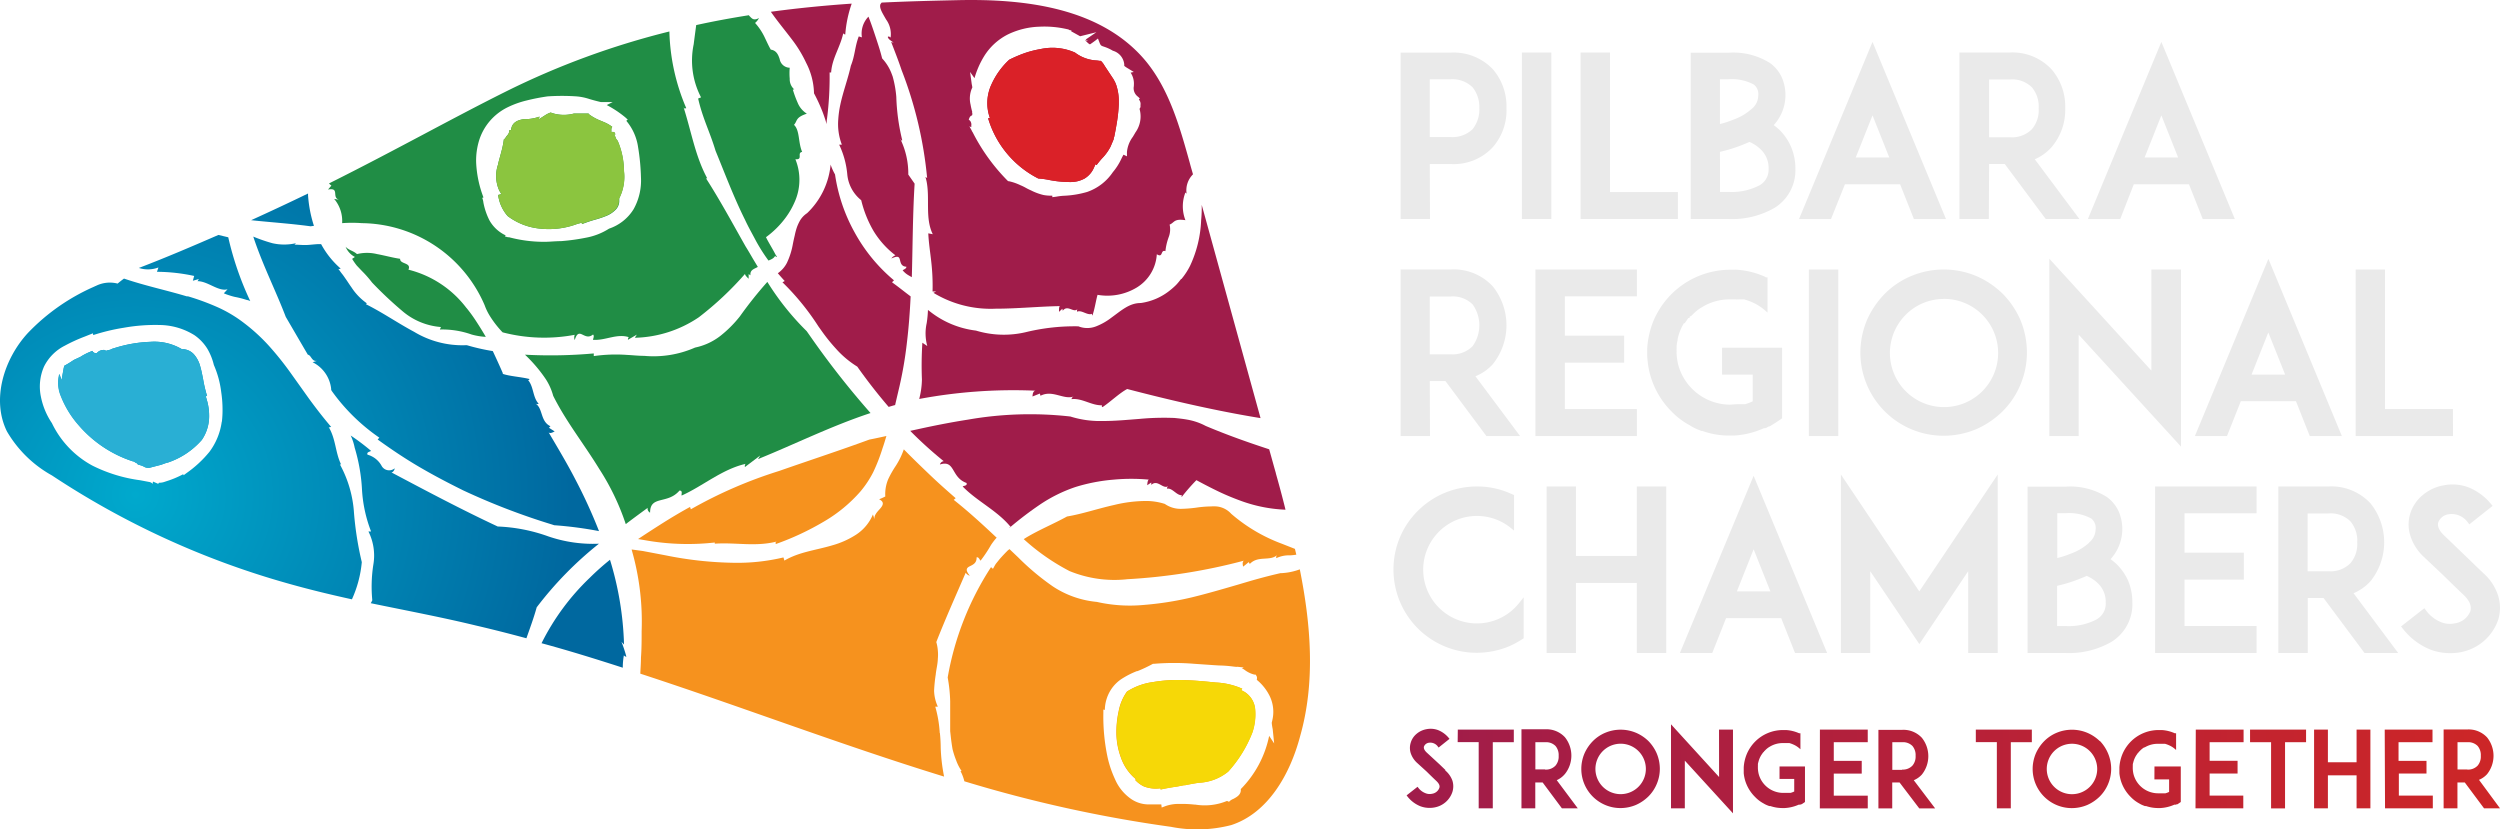
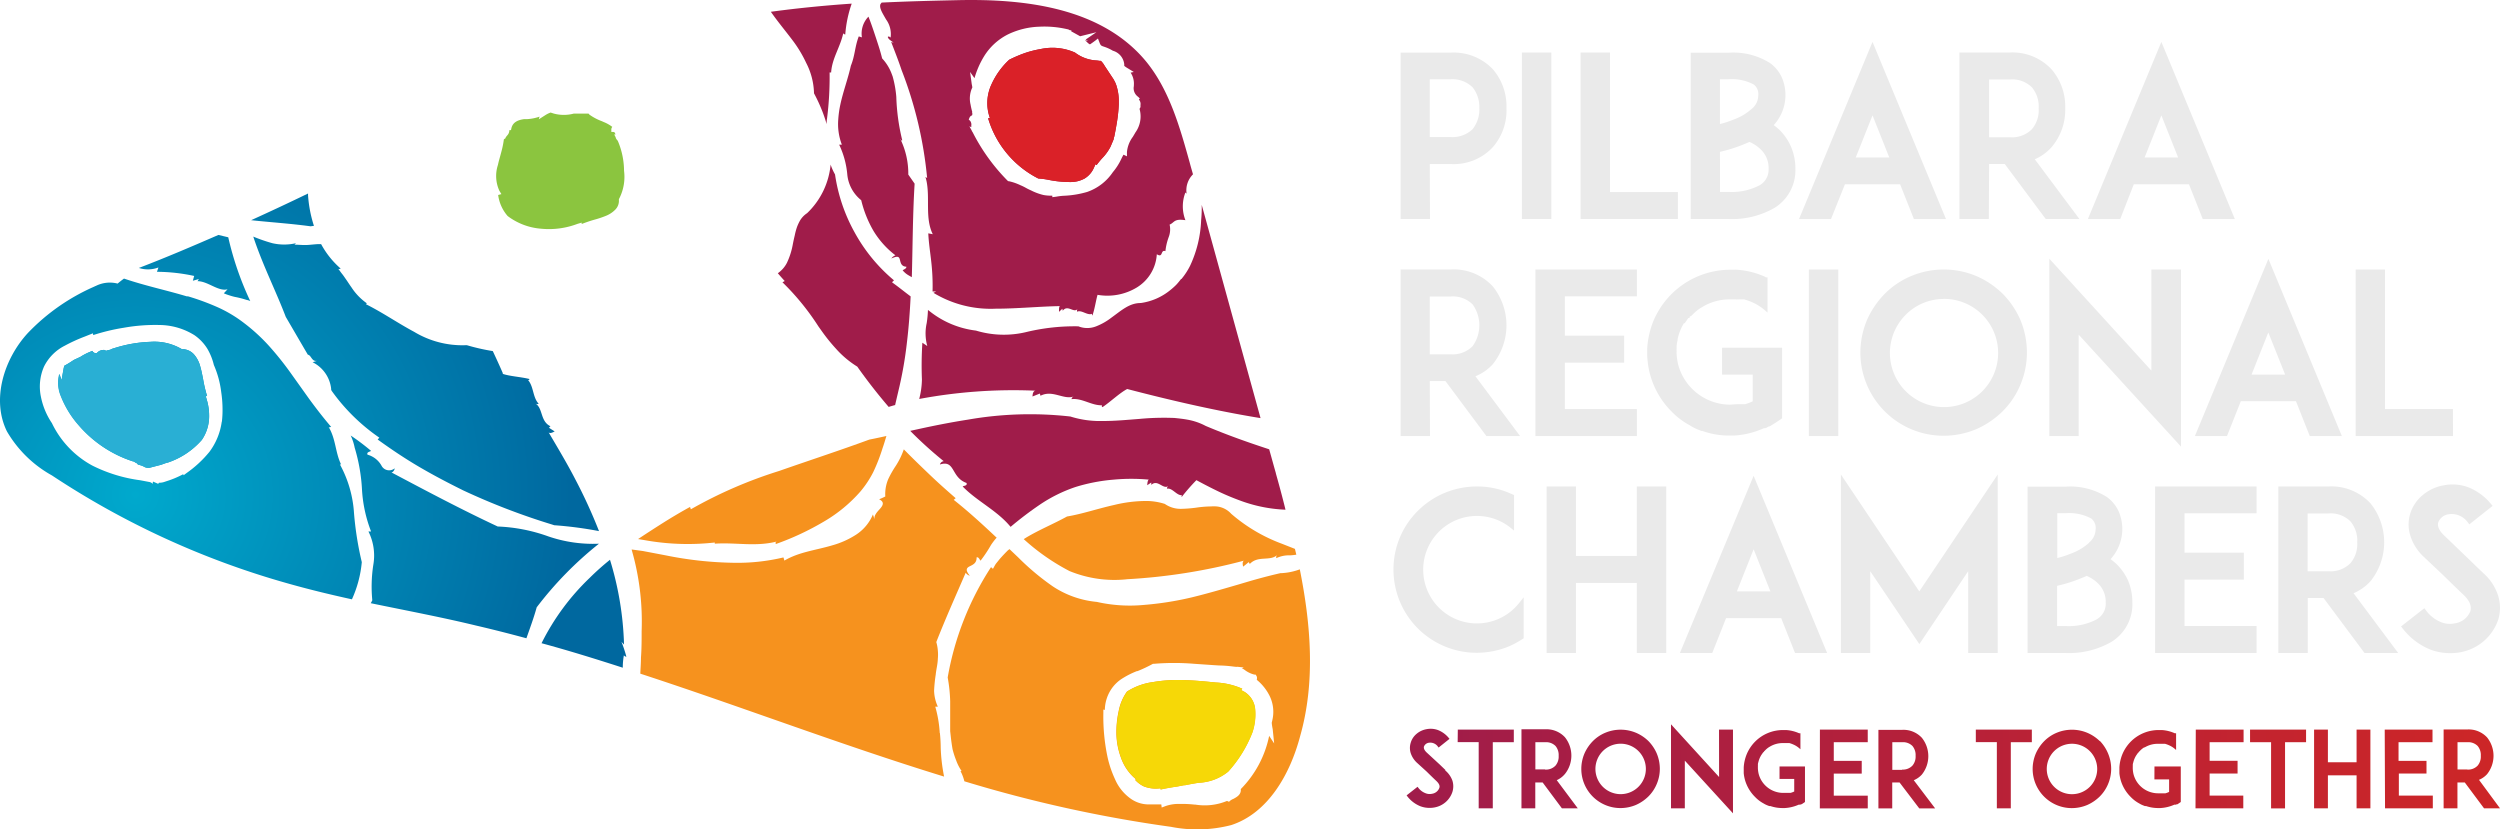
<svg xmlns="http://www.w3.org/2000/svg" width="241.504" height="80.112" viewBox="0 0 241.504 80.112">
  <defs>
    <radialGradient id="a" cx="0.815" cy="0.746" r="1.046" gradientTransform="matrix(0.58, 0, 0, -1, 0.342, -1.593)" gradientUnits="objectBoundingBox">
      <stop offset="0" stop-color="#f8dd00" />
      <stop offset="1" stop-color="#f6921e" />
    </radialGradient>
    <radialGradient id="b" cx="0.547" cy="0.215" r="0.718" gradientTransform="matrix(1.024, 0, 0, -1, -0.013, 2.804)" gradientUnits="objectBoundingBox">
      <stop offset="0" stop-color="#cd2627" />
      <stop offset="1" stop-color="#a01c4a" />
    </radialGradient>
    <radialGradient id="c" cx="0.426" cy="0.306" r="0.658" gradientTransform="matrix(0.938, 0, 0, -1, 0.026, 2.617)" gradientUnits="objectBoundingBox">
      <stop offset="0" stop-color="#8dbd3f" />
      <stop offset="1" stop-color="#208d45" />
    </radialGradient>
    <radialGradient id="d" cx="0.228" cy="0.442" r="0.904" gradientTransform="matrix(0.757, 0, 0, -1, 0.055, 1.077)" gradientUnits="objectBoundingBox">
      <stop offset="0" stop-color="#00a9cd" />
      <stop offset="1" stop-color="#00689f" />
    </radialGradient>
    <linearGradient id="e" y1="-7.2" x2="1" y2="-7.2" gradientUnits="objectBoundingBox">
      <stop offset="0" stop-color="#a01c4a" />
      <stop offset="1" stop-color="#cd2627" />
    </linearGradient>
  </defs>
  <g transform="translate(0.05 -0.049)">
-     <path d="M137.355,71.77l-.085.064v-.05Z" transform="translate(-39.795 -20.785)" fill="#be1e2d" />
+     <path d="M137.355,71.77l-.085.064Z" transform="translate(-39.795 -20.785)" fill="#be1e2d" />
    <path d="M150.416,72.233a5.887,5.887,0,0,1-1.8.369h-.071c-1.065.241-2.131.526-3.168.831l-1.08.32c-1.42.412-2.9.845-4.4,1.207a30.538,30.538,0,0,1-4.531.71,14.481,14.481,0,0,1-4.56-.291,9.233,9.233,0,0,1-4.261-1.506,24.1,24.1,0,0,1-3.31-2.77l-.866-.824-.163.128c-.27.27-.533.547-.781.831l-.362.447c-.107.156-.192.334-.291.5l-.185-.163A28.465,28.465,0,0,0,116.4,82.68a14.708,14.708,0,0,1,.241,2.294v2.891l.064.582q.064.575.163,1.151a8.454,8.454,0,0,0,.355,1.1,4.461,4.461,0,0,0,.526,1.023h-.114a4.084,4.084,0,0,1,.376.987,129.481,129.481,0,0,0,19.964,4.4,13.063,13.063,0,0,0,5.817-.17c3.551-1.158,5.682-4.9,6.655-8.586C151.922,83.149,151.5,77.659,150.416,72.233Zm-2.962,16.086a10.191,10.191,0,0,1-2.741,5.142c.064.547-.426.788-.71.945a1.094,1.094,0,0,0-.426.284l-.192-.085a5.618,5.618,0,0,1-3.061.355h-.078a10.707,10.707,0,0,0-1.42-.064,3.827,3.827,0,0,0-1.42.22l-.334.128-.036-.305h-1.356a2.99,2.99,0,0,1-1.7-.625,4.439,4.439,0,0,1-1.42-1.818,10.27,10.27,0,0,1-.71-2.088,18.862,18.862,0,0,1-.412-4.261v-.369l.142.036a3.771,3.771,0,0,1,.305-1.42,3.608,3.608,0,0,1,1.243-1.527,8.194,8.194,0,0,1,1.548-.8h.057a13.857,13.857,0,0,0,1.5-.71h.114a23.527,23.527,0,0,1,3.856,0l1.854.128.575.036a11.278,11.278,0,0,1,1.335.1l.32.036a.6.6,0,0,1,.206,0l.511.057-.192.078.107.043.178.121a2.549,2.549,0,0,0,.937.447h.114l.064.1a.384.384,0,0,1,.05.348.17.17,0,0,1,0,.057,4.73,4.73,0,0,1,1.25,1.577,3.5,3.5,0,0,1,.249,2.322l-.057.249a5.105,5.105,0,0,0,.092.611l.142,1.385ZM133.669,73.192a55.836,55.836,0,0,0,11.363-1.8c-.192.092-.135.383-.092.582.178-.142.362-.284.533-.44l.114.178c.781-.831,1.925-.241,2.621-.845-.092.163-.092.163-.057.284a2.841,2.841,0,0,1,1.328-.27,5.5,5.5,0,0,0,.6-.064l-.135-.561-1.271-.5a15.916,15.916,0,0,1-4.886-2.891,2.187,2.187,0,0,0-1.42-.71,3.992,3.992,0,0,0-.526,0,11.5,11.5,0,0,0-1.2.085,12.868,12.868,0,0,1-1.683.149,2.67,2.67,0,0,1-1.584-.476,5.994,5.994,0,0,0-1.768-.284,13.2,13.2,0,0,0-3.118.384c-1.648.369-3.1.874-4.559,1.115-1.285.71-2.606,1.243-3.913,2.017l-.27.17a20.908,20.908,0,0,0,4.417,3.082,11.42,11.42,0,0,0,5.511.8Zm11.363,10.866-.291-.163.107-.128a7.052,7.052,0,0,0-2.543-.6c-1.051-.107-2.081-.206-3.1-.234a14.332,14.332,0,0,0-2.983.192,6.179,6.179,0,0,0-2.507.916,4.8,4.8,0,0,0-.8,1.882,9.475,9.475,0,0,0-.22,2.266,7.059,7.059,0,0,0,.447,2.258,4.708,4.708,0,0,0,1.172,1.825l.27.241-.085.057a2.77,2.77,0,0,0,.831.625,3.153,3.153,0,0,0,1.626.185V93.5c.511-.114,1.037-.206,1.619-.291l.625-.121h.107c.526-.107.959-.185,1.342-.241a4.829,4.829,0,0,0,2.841-1.08,12.2,12.2,0,0,0,2.337-3.785,5.462,5.462,0,0,0,.27-2.2,2.194,2.194,0,0,0-1.044-1.726Zm-29.4,3.977A11.484,11.484,0,0,0,115.2,85.5h.249a3.942,3.942,0,0,1-.362-1.541,14.646,14.646,0,0,1,.156-1.548c.05-.518.192-1.016.206-1.541a4.212,4.212,0,0,0,0-.788,4.02,4.02,0,0,0-.149-.824c.881-2.251,1.861-4.432,2.841-6.7a.668.668,0,0,0,.4.291c-.476-.568-.312-.76,0-.916s.668-.305.653-.859c.213-.05.291.241.383.32a12.875,12.875,0,0,0,.994-1.491,6.058,6.058,0,0,1,.54-.71h.036c-1.342-1.264-2.7-2.514-4.162-3.672l.185-.163c-.81-.71-1.619-1.42-2.408-2.173s-1.747-1.676-2.6-2.543a7.251,7.251,0,0,1-.788,1.612,9.788,9.788,0,0,0-.71,1.25,3.715,3.715,0,0,0-.291,1.69,5.148,5.148,0,0,1-.6.27c.518.249.4.554.128.874s-.632.639-.575,1.065q-.064-.234-.149-.469a4.3,4.3,0,0,1-1.619,1.946,8.381,8.381,0,0,1-2.315,1.037c-1.626.483-3.189.632-4.616,1.47l-.092-.305A19.175,19.175,0,0,1,95.7,71.6a35.4,35.4,0,0,1-6.5-.71l-2.237-.426-1.087-.149v.036a25.013,25.013,0,0,1,.959,7.855c0,.852,0,1.7-.064,2.543,0,.526-.043,1.037-.064,1.562,9.822,3.21,19.5,6.917,29.346,9.943a16.918,16.918,0,0,1-.327-2.784,14.143,14.143,0,0,0-.078-1.42ZM93.9,69.641v.114c2.01-.142,3.956.32,6-.213-.178.071-.114.135-.107.249a26.342,26.342,0,0,0,4.638-2.166,14.1,14.1,0,0,0,3.551-2.926,9.822,9.822,0,0,0,1.229-1.861,17.335,17.335,0,0,0,.9-2.315c.135-.376.249-.774.369-1.172-.547.121-1.094.241-1.648.348-2.9,1.065-5.8,2.01-8.721,3.033a43.393,43.393,0,0,0-8.522,3.7l-.078-.227-.142.078q-1.207.668-2.4,1.42t-2.479,1.605l.646.107A23.436,23.436,0,0,0,93.9,69.641Z" transform="translate(-24.902 -17.185)" fill="url(#a)" />
    <path d="M125.964,11.47h-.178a9.566,9.566,0,0,0,4.851,5.824,7.258,7.258,0,0,1,1.087.149,10.518,10.518,0,0,0,2.06.192,2.791,2.791,0,0,0,1.335-.348A2.265,2.265,0,0,0,136,16.271l.163-.362.1.092c.149-.213.32-.412.49-.611a4.78,4.78,0,0,0,.859-1.172l.3-.71a.881.881,0,0,1,.064-.27c.071-.362.142-.71.2-1.072a15.073,15.073,0,0,0,.234-2.031V9.893a4.886,4.886,0,0,0-.227-1.57,2.608,2.608,0,0,0-.142-.355l-.135-.256-.866-1.307a1.989,1.989,0,0,0-.362-.476h-.114l-.256-.036a3.764,3.764,0,0,1-2.131-.767,5.39,5.39,0,0,0-3.338-.334,9.538,9.538,0,0,0-1.626.426,13.444,13.444,0,0,0-1.385.6A7.358,7.358,0,0,0,126.113,8.2a4.261,4.261,0,0,0-.227,3.033ZM144.429,27c-.156.2-.312.4-.483.575a6.7,6.7,0,0,1-.575.511,5.738,5.738,0,0,1-2.841,1.236c-1.1,0-1.854.71-2.841,1.42a5.987,5.987,0,0,1-1.463.831,2.322,2.322,0,0,1-1.719,0,19.928,19.928,0,0,0-4.922.526,9.284,9.284,0,0,1-4.971-.114,8.906,8.906,0,0,1-4.417-1.825l-.22-.17a10.7,10.7,0,0,1-.121,1.271,4.581,4.581,0,0,0,.057,2.216l-.476-.32a34.379,34.379,0,0,0-.043,3.551,7.812,7.812,0,0,1-.263,1.882,49.373,49.373,0,0,1,11.228-.8c-.241.043-.27.348-.284.561l.71-.284.064.213c1.165-.6,2.2.4,3.189.078-.17.114-.17.114-.185.249,1.03-.121,1.96.653,2.983.589-.092,0-.092.121,0,.185.753-.5,1.626-1.349,2.386-1.754,1.96.511,4,1.016,6.058,1.477.973.22,1.953.426,2.933.625,1.307.263,2.6.5,3.892.71l-5.682-20.6v.071a11.761,11.761,0,0,1-.057,1.42A11.363,11.363,0,0,1,145.31,25.7a6.491,6.491,0,0,1-.845,1.3Zm-31.9-20.6c-.277,1.264-.753,2.5-1.023,3.785a9.693,9.693,0,0,0-.192,1.378,5.568,5.568,0,0,0,.348,2.464H111.4a8.352,8.352,0,0,1,.781,2.841,3.615,3.615,0,0,0,1.349,2.521,11.008,11.008,0,0,0,1.179,2.954,8.48,8.48,0,0,0,2.131,2.372.788.788,0,0,0-.4.305c.668-.305.76-.142.831.135s.128.639.625.66c0,.2-.27.263-.362.348a2.081,2.081,0,0,0,.6.5l.284.163c.085-3.011.085-6.008.27-9.034l-.611-.881a7.592,7.592,0,0,0-.71-3.31.107.107,0,0,1-.05-.114.313.313,0,0,1,.05.114.17.17,0,0,0,.128,0,20.014,20.014,0,0,1-.575-4.19,10.34,10.34,0,0,0-.355-1.981l-.085-.227a4.453,4.453,0,0,0-.93-1.513c-.149-.618-.348-1.229-.547-1.832s-.4-1.214-.618-1.8l-.156-.4a2.344,2.344,0,0,0-.632,2l-.305-.092C112.9,4.609,112.939,5.39,112.527,6.406Zm41.057,39.359c-.22-.767-.426-1.534-.646-2.308-2.017-.66-4.055-1.378-6.136-2.258a5.98,5.98,0,0,0-1.8-.611c-.391-.071-.8-.114-1.2-.156a25.282,25.282,0,0,0-3.416.092c-1.193.092-2.386.206-3.551.2a9.467,9.467,0,0,1-3.1-.433,34.757,34.757,0,0,0-9.886.3c-1.641.256-3.26.575-4.836.923l-.753.163A39.14,39.14,0,0,0,121.5,44.6a.447.447,0,0,0-.369.32c1.5-.476,1.051,1.243,2.571,1.783.107.291-.277.256-.369.341,1.321,1.371,3.2,2.258,4.488,3.736h0l.142.163a34.092,34.092,0,0,1,2.805-2.131,14.29,14.29,0,0,1,3.466-1.719,17.166,17.166,0,0,1,3.679-.71,18.38,18.38,0,0,1,3.409,0c-.121.036-.149.334-.163.54l.391-.263v.227c.625-.561,1.1.433,1.626.135-.1.114-.1.114-.114.234.547-.1.952.71,1.484.625-.064,0-.085.114-.057.178a18.939,18.939,0,0,1,1.42-1.626c.71.384,1.42.753,2.131,1.094s1.47.653,2.216.923a14.133,14.133,0,0,0,4.261.838c-.291-1.186-.611-2.372-.93-3.5ZM116.518,27.3l.178-.17a16.093,16.093,0,0,1-3.814-4.652A16.335,16.335,0,0,1,111,16.9a5.163,5.163,0,0,1-.426-.952,7.429,7.429,0,0,1-2.273,4.694,2.2,2.2,0,0,0-.71.76,4.594,4.594,0,0,0-.256.554,6.165,6.165,0,0,0-.227.838c-.071.291-.135.589-.192.888a7.1,7.1,0,0,1-.561,1.754,2.763,2.763,0,0,1-.881,1.008c.22.256.44.511.668.753l-.22.121a24.147,24.147,0,0,1,3.473,4.261l.4.561a17.124,17.124,0,0,0,1.293,1.591,9.233,9.233,0,0,0,2.06,1.733q1.42,2.01,3.033,3.892l.455-.135.17-.043c.092-.419.192-.831.291-1.257a38.181,38.181,0,0,0,.859-4.879c.17-1.42.277-2.9.348-4.361-.575-.426-1.151-.9-1.783-1.349Zm-.142-23.614c.036.036.05.064,0,0h0c-.064-.064-.2-.163-.277-.071.036.241.376.4.589.575-.071-.057-.2-.043-.27-.1.348.909.71,1.818,1.008,2.72a38.649,38.649,0,0,1,2.472,10.44l-.163-.114c.036.142.078.284.107.426.341,1.7-.163,3.551.6,5.113l-.433-.085c.043.937.192,1.854.291,2.777a20.4,20.4,0,0,1,.121,2.841h.341l-.256.128a10.653,10.653,0,0,0,5.987,1.534c2.088,0,4.261-.22,6.236-.249-.107.05-.092.348-.092.554l.32-.3.043.192c.469-.625,1.044.241,1.42-.156a.313.313,0,0,0-.036.249c.44-.213,1.023.426,1.477.185-.071,0-.05.128,0,.185.22-.582.348-1.5.5-2a5.49,5.49,0,0,0,3.792-.71,4.041,4.041,0,0,0,1.932-3.21c.639.4.327-.476.831-.3a5.541,5.541,0,0,1,.32-1.364,2.067,2.067,0,0,0,.085-1.2c.476-.185.391-.6,1.527-.426a3.7,3.7,0,0,1,0-2.677l.114.114a2.18,2.18,0,0,1,.618-1.868c-.107-.376-.22-.76-.32-1.143-.959-3.452-1.967-7.01-4.211-9.758C136.787.824,129.458-.085,122.86.064c-2.23.05-4.7.107-7.358.234l-.114.149c-.142.376.213.895.54,1.477a2.408,2.408,0,0,1,.44,1.761Zm7.883,7.187a6.346,6.346,0,0,1-.163-.71,2.521,2.521,0,0,1,.114-1.548l.05-.107c0-.135-.05-.27-.064-.412L124.046,7l.426.6a8.522,8.522,0,0,1,.937-2.131,5.738,5.738,0,0,1,2.365-2.131,7.528,7.528,0,0,1,2.962-.71,9.694,9.694,0,0,1,2.692.241.419.419,0,0,1,.163.05l.128.064.1-.036v.128l.859.476,1.57-.391-1.037.71.249.135-.32-.078.2.185a1.051,1.051,0,0,0,.256.213h.05c.256-.17.455-.327.462-.327l.291-.227.135.348c.121.327.163.348.447.44a4.169,4.169,0,0,1,.859.391,1.52,1.52,0,0,1,1.1,1.328v.135a2.187,2.187,0,0,0,.32.22l.6.369-.305.064a1.932,1.932,0,0,1,.313,1.222v.078a1.008,1.008,0,0,0,.376,1.008l.2.178-.092.114h0a.632.632,0,0,1,.156.526v.206l-.092.17a2.656,2.656,0,0,1-.4,2.28c-.078.142-.163.277-.241.412a2.926,2.926,0,0,0-.575,1.463v.426l-.334-.156c-.085.149-.156.291-.22.426a5.681,5.681,0,0,1-.81,1.264,4.929,4.929,0,0,1-2.486,1.91,9.425,9.425,0,0,1-2.131.362,5.681,5.681,0,0,0-.838.092l-.391.05v-.149a3.714,3.714,0,0,1-.866-.064,5.419,5.419,0,0,1-1.186-.44,5.18,5.18,0,0,1-.49-.241,4.786,4.786,0,0,0-.54-.263,5.057,5.057,0,0,0-1.108-.384h-.071l-.057-.05a18.508,18.508,0,0,1-3.288-4.51l-.1-.192a.469.469,0,0,1-.085-.156l-.22-.4.185.085h0v-.156a.6.6,0,0,0-.107-.447l-.142-.135.078-.178a.369.369,0,0,1,.241-.22.348.348,0,0,0,0-.291ZM108.216,6.129a6.683,6.683,0,0,1,.753,2.933,16.043,16.043,0,0,1,.838,1.825c.142.376.27.76.384,1.158a2.685,2.685,0,0,1,.036-.533,32.158,32.158,0,0,0,.249-4.46h.149c.078-1.364.888-2.45,1.179-3.835,0,.135.078.121.185.17A11.491,11.491,0,0,1,112.612.4c-2.486.17-5.106.419-7.812.788.71,1.016,1.47,1.91,2.216,2.912a11.945,11.945,0,0,1,1.2,2.031Z" transform="translate(-30.385 0)" fill="url(#b)" />
-     <path d="M96.976,40.549a82.087,82.087,0,0,1-5.6-7.1l-.568-.81a25.646,25.646,0,0,1-3.8-4.758A38.989,38.989,0,0,0,84.363,31.2a11.285,11.285,0,0,1-1.91,1.91,5.944,5.944,0,0,1-2.429,1.115,9.943,9.943,0,0,1-4.915.8c-.561,0-1.115-.064-1.669-.092a15.078,15.078,0,0,0-3.2.114v-.256a46.4,46.4,0,0,1-6.647.121,14.041,14.041,0,0,1,2.017,2.372,5.682,5.682,0,0,1,.71,1.6c1.229,2.471,2.969,4.645,4.446,7.059a23.3,23.3,0,0,1,2.564,5.334q1.058-.8,2.131-1.577c-.092.192.121.447.22.469,0-1.7,1.69-.774,2.841-2.131.348,0,.156.369.206.483,2.038-.909,3.913-2.55,6.179-3.061a.334.334,0,0,0-.064.305l1.477-1.115L86.1,45C89.661,43.56,93.169,41.806,96.976,40.549ZM80.322,10.167c.447,1.96,1.115,3.16,1.683,5.05.909,2.209,1.754,4.474,2.841,6.655.327.71.71,1.371,1.058,2.038a16.7,16.7,0,0,0,1.214,1.91c.27-.114.547-.227.646-.476a.156.156,0,0,0,.142.128c.071,0-.071-.163-.114-.241-.284-.561-.71-1.229-.916-1.669a8.842,8.842,0,0,0,1.932-1.932,7.677,7.677,0,0,0,.817-1.42,5.248,5.248,0,0,0,.092-4.176c.781.064.114-.625.653-.71-.4-.93-.213-2.074-.788-2.614.348-.376.107-.71,1.243-1.08a2.23,2.23,0,0,1-.895-1.072,10.056,10.056,0,0,1-.462-1.264h.149a1.3,1.3,0,0,1-.447-1.037,6.023,6.023,0,0,1,0-1.065A1,1,0,0,1,88.2,6.36c-.135-.412-.312-.838-.859-.916-.213-.362-.412-.817-.639-1.285a5.739,5.739,0,0,0-.881-1.293A1.421,1.421,0,0,0,86.2,2.39c-.547.305-.71,0-.909-.178l-.071-.092c-1.662.263-3.366.575-5.085.952-.078.6-.163,1.214-.241,1.847a7.683,7.683,0,0,0,.71,5.135ZM68.4,32.992a.71.71,0,0,0,0,.511c.426-1.42.923.163,1.768-.54.156.142,0,.4,0,.518h.241c1.065,0,2.131-.611,3.21-.263a.412.412,0,0,0-.078.256l.859-.5-.192.305A11.5,11.5,0,0,0,80.385,31.3a30.894,30.894,0,0,0,4.474-4.2c-.036.114.178.32.341.476v-.447l.178.114c-.071-.547.412-.625.71-.81l-.469-.781c-.234-.4-.462-.8-.71-1.193-1.25-2.209-2.457-4.446-3.828-6.584H81.2c-1.165-2.166-1.52-4.474-2.294-6.889.092.213.142.128.27.114A19.957,19.957,0,0,1,77.545,3.69,76.979,76.979,0,0,0,61.778,9.478c-5.277,2.628-10.511,5.589-17.116,8.892a1.42,1.42,0,0,0,.234.206l-.327.384c1.165-.22.32.76,1.058.98l-.469-.078a3.288,3.288,0,0,1,.774,2.344,13.2,13.2,0,0,1,1.91,0A13.068,13.068,0,0,1,59.7,30.137a5.4,5.4,0,0,0,.49,1.016,9.637,9.637,0,0,0,1.243,1.6h0A15.887,15.887,0,0,0,68.4,32.992Zm-6.392-9.41-.348-.092.064-.107a3.466,3.466,0,0,1-1.57-1.463,6.5,6.5,0,0,1-.575-1.7,1.7,1.7,0,0,0-.114-.455l.121-.043a10.717,10.717,0,0,1-.71-3.423,6.633,6.633,0,0,1,.263-2A5.291,5.291,0,0,1,60.2,12.34a5.4,5.4,0,0,1,1.719-1.328,8.948,8.948,0,0,1,1.818-.653,19.4,19.4,0,0,1,2.052-.4,20.7,20.7,0,0,1,2.77,0,5.291,5.291,0,0,1,1.257.256c.241.071.554.163,1.094.291h1.165l-.582.291a10.269,10.269,0,0,1,1.79,1.186l.241.22-.142.114a5.057,5.057,0,0,1,1.136,2.528A21.149,21.149,0,0,1,74.8,17.8a5.682,5.682,0,0,1-.71,3.054,4.453,4.453,0,0,1-2.372,1.882,6.236,6.236,0,0,1-2.266.881,19.78,19.78,0,0,1-2.386.327c-.554,0-1.065.064-1.562.064a13.032,13.032,0,0,1-3.5-.455Zm7.1-1.42V22.3a12.784,12.784,0,0,1,1.229-.419,9.516,9.516,0,0,0,1.087-.362,2.635,2.635,0,0,0,.959-.639,1.207,1.207,0,0,0,.32-.895V19.79a4.6,4.6,0,0,0,.447-2.642,7.479,7.479,0,0,0-.582-2.841l-.064-.114a.54.54,0,0,1-.17-.3l-.149-.277.121.05c0-.192-.064-.241-.178-.27h-.192v-.213a.384.384,0,0,1,.092-.277,3.445,3.445,0,0,0-.81-.462l-.206-.092a5.092,5.092,0,0,1-1.186-.625l-.092-.107h-1.42a3.729,3.729,0,0,1-1.932,0l-.312-.1a2.464,2.464,0,0,0-.518.256l-.625.4L65,11.914a4.325,4.325,0,0,1-1.172.241h-.305c-.71.092-1.115.355-1.243.866l-.043.2h-.156a.277.277,0,0,1,0,.064.71.71,0,0,1-.185.426c-.064.078-.206.234-.178.284l-.163.114a8.837,8.837,0,0,1-.234,1.165l-.114.426c-.078.284-.163.575-.227.881a3.409,3.409,0,0,0,.142,2.5l.192.32L61,19.484a3.856,3.856,0,0,0,.916,2.031,6.122,6.122,0,0,0,3.189,1.222,7.77,7.77,0,0,0,3.551-.462ZM57.936,30.393a10.106,10.106,0,0,0-5.6-3.693c.32-.71-.845-.511-.8-1.051-.71-.1-1.491-.32-2.23-.455a4.091,4.091,0,0,0-1.939,0c-.362-.327-.781-.362-1.1-.71a1.9,1.9,0,0,0,.9.987l-.27.185a6.2,6.2,0,0,0,.447.646l.5.526a10.47,10.47,0,0,1,.98,1.115,36.931,36.931,0,0,0,2.954,2.777,6.477,6.477,0,0,0,3.7,1.52l-.107.241a8.466,8.466,0,0,1,3.068.483,6.392,6.392,0,0,0,1.371.227c-.277-.476-.568-.952-.874-1.42a14.694,14.694,0,0,0-.994-1.378Z" transform="translate(-12.931 -0.6)" fill="url(#c)" />
    <path d="M15.255,33.515l-.142.419a17.247,17.247,0,0,1,3.594.4l-.128.462.582-.163-.128.206c1,0,2.017,1.03,2.9.781l-.362.391a4.837,4.837,0,0,0,.518.192,5.684,5.684,0,0,0,.547.156,8.75,8.75,0,0,1,1.136.291,1.229,1.229,0,0,1,.355.114A29.885,29.885,0,0,1,22,30.6h0l-.952-.227c-2.372,1.03-4.922,2.131-7.684,3.189A2.876,2.876,0,0,0,15.255,33.515Zm15.021-4.02a12.415,12.415,0,0,1-.568-2.94V26.37q-2.592,1.257-5.5,2.578c1.91.206,3.828.327,5.738.589Zm-1.882,1.818.149-.142a5.1,5.1,0,0,1-2.28,0,15.625,15.625,0,0,1-1.847-.639c.057.163.107.327.163.483.888,2.55,2.067,4.886,2.976,7.272.71,1.214,1.42,2.443,2.131,3.65a.426.426,0,0,1,.249.178c.156.2.284.49.646.419l-.433.135a3.267,3.267,0,0,1,1.79,2.543.341.341,0,0,0,.057.227,18.536,18.536,0,0,0,4.6,4.517l-.163.178c1.3.937,2.614,1.825,4.034,2.656s2.841,1.57,4.261,2.273a65.3,65.3,0,0,0,8.522,3.274l.241.078a36.574,36.574,0,0,1,4.325.568h0a49.6,49.6,0,0,0-2.273-4.971c-.8-1.555-1.7-3.047-2.592-4.567.142.142.4,0,.582-.092L52.981,49l.142-.149c-.987-.469-.71-1.7-1.42-2.173.17.05.17.05.284,0-.6-.625-.462-1.712-1.08-2.344.071.114.178.043.192-.043-.8-.206-1.953-.263-2.642-.518h.085c-.305-.71-.632-1.42-.987-2.18a20.142,20.142,0,0,1-2.5-.568h-.128a9.013,9.013,0,0,1-4.971-1.293c-1.57-.838-3-1.839-4.659-2.67l.092-.085A5.6,5.6,0,0,1,33.9,35.432c-.213-.291-.4-.6-.618-.9a5.15,5.15,0,0,0-.327-.447c-.114-.149-.22-.305-.348-.455.114.092.149,0,.263,0a8.409,8.409,0,0,1-1.9-2.372h-.142c-.391,0-.8.064-1.207.085S28.791,31.313,28.393,31.313Zm4.389,21.228H32.9c-.568-1.158-.5-2.457-1.207-3.622.092.092.142,0,.249,0-.8-.937-1.484-1.832-2.131-2.713l-1.839-2.578A30.191,30.191,0,0,0,26,41.164a17.521,17.521,0,0,0-2.464-2.273,12.684,12.684,0,0,0-2.642-1.57A23.623,23.623,0,0,0,18.1,36.3h-.121c-2-.6-4.006-1.016-6.051-1.712-.206.149-.419.32-.618.483a3.011,3.011,0,0,0-2.131.241.05.05,0,0,1-.078,0h.078a19.886,19.886,0,0,0-6.534,4.531C.341,42.342-.9,46.256.617,49.345a11.457,11.457,0,0,0,4.354,4.261A80.764,80.764,0,0,0,27.484,63.961c2.131.611,4.261,1.129,6.463,1.612A11.079,11.079,0,0,0,34.9,61.98a31.334,31.334,0,0,1-.753-4.744,11.221,11.221,0,0,0-1.364-4.7ZM21.37,48.422a6.264,6.264,0,0,1-1.179,2.891,10.888,10.888,0,0,1-2.216,2.06l-.284.213-.043-.1a9.162,9.162,0,0,1-1.612.675l-.149.05a1.555,1.555,0,0,1-.526.1H15.3l-.064.107-.5-.22a.234.234,0,0,0,0,.22l-.17-.107-.107-.057-.973-.185a14.559,14.559,0,0,1-4.623-1.42,9.169,9.169,0,0,1-3.9-4.1A6.96,6.96,0,0,1,3.9,45.993a4.808,4.808,0,0,1,.3-2.9,4.5,4.5,0,0,1,2-2.017,15.745,15.745,0,0,1,1.925-.881l.8-.32.036.17a19.4,19.4,0,0,1,2.962-.71,17.237,17.237,0,0,1,3.409-.263,6.484,6.484,0,0,1,3.395.98,4.4,4.4,0,0,1,1.257,1.321,5.738,5.738,0,0,1,.625,1.562,9.289,9.289,0,0,1,.71,2.614,11.264,11.264,0,0,1,.128,1.626,9.283,9.283,0,0,1-.064,1.243ZM57.81,60.2a13.281,13.281,0,0,1-4.9-.71,16.228,16.228,0,0,0-4.879-.952c-3.466-1.619-6.853-3.416-10.27-5.227.178,0,.327-.291.312-.391a.831.831,0,0,1-1.271-.263A2.23,2.23,0,0,0,35.453,51.6c-.114-.27.256-.277.341-.369a21.89,21.89,0,0,0-1.967-1.484,5.085,5.085,0,0,1,.384,1.172,17.045,17.045,0,0,1,.71,4.091,13.3,13.3,0,0,0,.874,4.006h-.256a5.185,5.185,0,0,1,.476,3.21,13.756,13.756,0,0,0-.1,3.437c-.043.1-.1.192-.149.284,3.423.71,6.832,1.349,10.2,2.166,1.619.376,3.231.788,4.836,1.222.348-.987.71-1.967.994-2.99A34.516,34.516,0,0,1,57.81,60.2ZM19.821,45.936h.135a12.784,12.784,0,0,1-.391-1.662c-.085-.412-.156-.8-.263-1.165a2.841,2.841,0,0,0-.618-1.2,1.541,1.541,0,0,0-1.023-.5H17.52a5.22,5.22,0,0,0-3.047-.71,12.912,12.912,0,0,0-3.487.611l-.213.064a.76.76,0,0,1-.362.121l-.32.107.085-.107h-.064a.874.874,0,0,0-.71.192l-.107.1H9.154a.384.384,0,0,1-.263-.17v-.043a5.781,5.781,0,0,0-1.179.582l-.625.291c-.277.185-.547.362-.824.511L6.178,43a1.854,1.854,0,0,0-.085.334L5.9,44.4l-.2-.6a3.3,3.3,0,0,0,.142,2.131,9.524,9.524,0,0,0,1.74,2.841,11.647,11.647,0,0,0,5.184,3.466.369.369,0,0,1,.178.064l.142.092h.078v.071l.163.107a1.982,1.982,0,0,1,.5.17.831.831,0,0,0,.561.121l1.122-.291.554-.2h.057a7.569,7.569,0,0,0,3.317-2.195,4.034,4.034,0,0,0,.71-2.365,5.284,5.284,0,0,0-.213-1.477ZM59.983,69.678l.249.263a30.638,30.638,0,0,0-1.356-8.189,24.511,24.511,0,0,0-1.96,1.747,22.776,22.776,0,0,0-4.652,6.314c2.628.71,5.248,1.527,7.848,2.365a6.662,6.662,0,0,1,.107-1.2.334.334,0,0,0,.241.142,12.236,12.236,0,0,0-.476-1.442Z" transform="translate(0 -7.628)" fill="url(#d)" />
    <path d="M193.279,17.964h2.01a5.149,5.149,0,0,0,4.077-1.626,5.4,5.4,0,0,0,1.321-3.771A5.476,5.476,0,0,0,199.366,8.8,5.234,5.234,0,0,0,195.311,7.2H190.46V23.276H193.3Zm2.01-2.606h-2.01V9.775h2.01a2.784,2.784,0,0,1,2.131.781,3.075,3.075,0,0,1,.646,2.01,3.047,3.047,0,0,1-.646,2.024A2.791,2.791,0,0,1,195.289,15.357Z" transform="translate(-55.21 -2.069)" fill="#eaeaea" />
    <rect width="2.841" height="16.086" transform="translate(146.969 5.121)" fill="#eaeaea" />
    <path d="M224.343,20.67h-6.562V7.19H214.94V23.276h9.4Z" transform="translate(-62.304 -2.069)" fill="#eaeaea" />
    <path d="M237.995,22.213a4.261,4.261,0,0,0,2.038-3.778,5.383,5.383,0,0,0-.419-2.131A5.284,5.284,0,0,0,238.5,14.67a6.668,6.668,0,0,0-.561-.462,4.3,4.3,0,0,0,.8-4.567,3.508,3.508,0,0,0-1.143-1.42,6.633,6.633,0,0,0-4.006-1.008H229.92V23.278h3.665a8.238,8.238,0,0,0,4.41-1.065Zm-5.248-5.426a14.26,14.26,0,0,0,2.266-.71l.4-.17.185-.078a3.551,3.551,0,0,1,1.072.71,2.464,2.464,0,0,1,.774,1.882,1.733,1.733,0,0,1-.859,1.591,5.767,5.767,0,0,1-3.011.646h-.824Zm3.1-4.183a5.249,5.249,0,0,1-1.761,1.058,9.233,9.233,0,0,1-1.342.44V9.777h.824a4.474,4.474,0,0,1,2.45.511,1.165,1.165,0,0,1,.426,1.072,1.655,1.655,0,0,1-.589,1.243Z" transform="translate(-66.645 -2.071)" fill="#eaeaea" />
    <path d="M249.089,19.5h5.327l1.335,3.366h3.1l-7.1-17.116-7.1,17.116h3.089Zm2.663-6.655,1.619,4.069h-3.239Z" transform="translate(-70.914 -1.652)" fill="#eaeaea" />
    <path d="M269.339,17.96h1.513l3.956,5.312h3.253L273.75,17.5a4.6,4.6,0,0,0,1.619-1.165,5.532,5.532,0,0,0,1.321-3.75,5.49,5.49,0,0,0-1.314-3.764,5.156,5.156,0,0,0-4.062-1.633H266.47V23.273h2.841Zm2.01-2.585h-2.01V9.793h2.01a2.7,2.7,0,0,1,2.131.767,2.883,2.883,0,0,1,.646,2.024,2.841,2.841,0,0,1-.653,2.01A2.7,2.7,0,0,1,271.349,15.375Z" transform="translate(-77.237 -2.066)" fill="#eaeaea" />
    <path d="M288.379,19.5h5.327l1.335,3.366h3.1l-7.1-17.116-7.1,17.116h3.125Zm1.044-2.585,1.619-4.069,1.619,4.069Z" transform="translate(-82.3 -1.652)" fill="#eaeaea" />
    <path d="M193.279,47.478h1.513l3.956,5.312H202l-4.311-5.774a4.588,4.588,0,0,0,1.676-1.165,6.013,6.013,0,0,0,0-7.521,5.149,5.149,0,0,0-4.055-1.633H190.46V52.79H193.3Zm2.01-2.585h-2.01V39.31h2.01a2.7,2.7,0,0,1,2.131.767,3.455,3.455,0,0,1-.007,4.034A2.7,2.7,0,0,1,195.289,44.892Z" transform="translate(-55.21 -10.618)" fill="#eaeaea" />
    <path d="M218.6,50.19h-6.96V45.708h5.731V43.1h-5.731V39.3h6.96V36.71h-9.8V52.8h9.8Z" transform="translate(-60.524 -10.624)" fill="#eaeaea" />
    <path d="M228.893,52.169l.341.135h.085l.142.05h0a7.67,7.67,0,0,0,2.514.4h.412a8.139,8.139,0,0,0,2.883-.71h.135l.078-.043h.064l.057-.057a.291.291,0,0,0,.128-.071h.057l.114-.05.128-.078.057-.043a.291.291,0,0,0,.092-.05l.064-.043.078-.043.71-.476V44.272h-5.8v2.592h2.962v2.578a4.259,4.259,0,0,1-.746.284h-.81l-.653.043a5.213,5.213,0,0,1-4.971-3.792,5.53,5.53,0,0,1-.17-1.1,1.078,1.078,0,0,1,0-.234,1.487,1.487,0,0,1,0-.3V44.13a3.272,3.272,0,0,1,.092-.582v-.078a4.829,4.829,0,0,1,.618-1.577h.043v.043l.17-.234c.071-.1.135-.206.213-.305h.114v-.121l.17-.092.1-.092a4.361,4.361,0,0,1,.874-.71.455.455,0,0,0,.121-.071,5.085,5.085,0,0,1,2.67-.71h.547a.462.462,0,0,0,.156,0,.2.2,0,0,0,.1,0h.54a5.859,5.859,0,0,1,.916.341,4.744,4.744,0,0,1,1.016.653l.32.277V37.475h-.149l-.114-.071a7.94,7.94,0,0,0-2.692-.668.909.909,0,0,0-.249,0h-.383a8.054,8.054,0,0,0-5.682,2.344,8.182,8.182,0,0,0-1.733,2.557A8.466,8.466,0,0,0,224,44.378v.355a4.974,4.974,0,0,0,.043.8,7.763,7.763,0,0,0,.582,2.322,8,8,0,0,0,1.719,2.564,7.024,7.024,0,0,0,1.768,1.342A4.509,4.509,0,0,0,228.893,52.169Z" transform="translate(-64.929 -10.629)" fill="#eaeaea" />
    <rect width="2.841" height="16.086" transform="translate(174.688 26.086)" fill="#eaeaea" />
    <path d="M266.742,39.046a8.366,8.366,0,0,0-2.557-1.712,8.146,8.146,0,0,0-6.264,0,7.9,7.9,0,0,0-2.557,1.712,8.522,8.522,0,0,0-1.733,2.557A8.2,8.2,0,0,0,253,44.728a8.04,8.04,0,0,0,8.04,8.039h0a8.2,8.2,0,0,0,3.146-.632,8.523,8.523,0,0,0,2.557-1.733,7.876,7.876,0,0,0,1.712-2.557,7.975,7.975,0,0,0,.632-3.125,8.2,8.2,0,0,0-.632-3.146,8.366,8.366,0,0,0-1.712-2.528Zm-5.682.5a5.227,5.227,0,1,1-3.672,1.527h0a5.163,5.163,0,0,1,3.658-1.52Z" transform="translate(-73.334 -10.624)" fill="#eaeaea" />
    <path d="M278.7,35.24V52.37h2.834V42.576l9.886,10.816V36.284h-2.862v9.765Z" transform="translate(-80.781 -10.198)" fill="#eaeaea" />
    <path d="M301.6,52.376l1.335-3.366h5.327l1.335,3.366h3.1L305.6,35.26l-7.1,17.116Zm2.372-5.937,1.619-4.069,1.626,4.069Z" transform="translate(-86.519 -10.204)" fill="#eaeaea" />
    <path d="M329.766,50.19H323.2V36.71H320.37V52.8h9.4Z" transform="translate(-92.857 -10.624)" fill="#eaeaea" />
    <path d="M201.215,77.938a5.192,5.192,0,1,1-.391-7.713l.313.256V67.044l-.121-.05-.163-.071-.17-.071a7.812,7.812,0,0,0-3.146-.632,8.054,8.054,0,0,0-5.682,2.344,7.947,7.947,0,0,0-2.365,5.682,8.039,8.039,0,0,0,8.039,8.039,8.2,8.2,0,0,0,3.146-.632,9.174,9.174,0,0,0,1.3-.71l.092-.057V76.93l-.341.426A6.879,6.879,0,0,1,201.215,77.938Z" transform="translate(-54.928 -19.176)" fill="#eaeaea" />
    <path d="M219.034,72.931h-5.88V66.22H210.32V82.306h2.834V75.538h5.88v6.768h2.841V66.22h-2.841Z" transform="translate(-60.965 -19.176)" fill="#eaeaea" />
    <path d="M228.45,81.886h3.125l1.335-3.366h5.327l1.335,3.366h3.1l-7.1-17.116Zm8.743-5.951h-3.239l1.619-4.069Z" transform="translate(-66.219 -18.756)" fill="#eaeaea" />
    <path d="M250.35,64.59V81.834h2.834v-7.9l4.744,7.038,4.716-7.038v7.9H265.5V64.59l-7.578,11.292Z" transform="translate(-72.566 -18.704)" fill="#eaeaea" />
    <path d="M284.319,73.7a6.677,6.677,0,0,0-.561-.462,4.311,4.311,0,0,0,.8-4.574,3.551,3.551,0,0,0-1.143-1.42,6.626,6.626,0,0,0-4.006-1.008H275.74V82.305H279.4a8.246,8.246,0,0,0,4.425-1.065,4.261,4.261,0,0,0,2.038-3.814,5.384,5.384,0,0,0-.419-2.131A5.284,5.284,0,0,0,284.319,73.7Zm-1.9,5.355a5.76,5.76,0,0,1-3,.646h-.824V75.814a14.2,14.2,0,0,0,2.266-.71c.142-.05.277-.114.412-.17l.178-.078a3.55,3.55,0,0,1,1.079.71,2.464,2.464,0,0,1,.76,1.861A1.733,1.733,0,0,1,282.416,79.052Zm-.71-7.422a5.24,5.24,0,0,1-1.754,1.058,9.231,9.231,0,0,1-1.342.44V68.8h.824a4.474,4.474,0,0,1,2.45.511,1.165,1.165,0,0,1,.426,1.072,1.655,1.655,0,0,1-.625,1.243Z" transform="translate(-79.924 -19.175)" fill="#eaeaea" />
    <path d="M293.09,82.306h9.8V79.7h-6.96V75.218h5.731V72.612h-5.731V68.805h6.96V66.22h-9.8Z" transform="translate(-84.952 -19.176)" fill="#eaeaea" />
    <path d="M318.756,75.364a6.015,6.015,0,0,0,0-7.514,5.156,5.156,0,0,0-4.062-1.633H309.85V82.3h2.841V76.99h1.527l3.956,5.312h3.253l-4.311-5.774a4.6,4.6,0,0,0,1.641-1.165Zm-1.285-3.75a2.841,2.841,0,0,1-.653,2.01,2.7,2.7,0,0,1-2.131.781h-2.01V68.823h2.01a2.706,2.706,0,0,1,2.131.767A2.884,2.884,0,0,1,317.47,71.614Z" transform="translate(-89.809 -19.173)" fill="#eaeaea" />
    <path d="M335.9,76.637a4.851,4.851,0,0,0-1.42-2.131c-.334-.32-.8-.76-1.186-1.143l-2.621-2.521c-.455-.44-.646-.866-.54-1.229a1.25,1.25,0,0,1,.994-.788,1.918,1.918,0,0,1,1.889.824l.121.149,2.251-1.783-.128-.149a5.483,5.483,0,0,0-2.223-1.648,4.368,4.368,0,0,0-2.429-.178,4.261,4.261,0,0,0-1.974.93,3.757,3.757,0,0,0-1.222,1.847,3.551,3.551,0,0,0,.043,2.131,4.673,4.673,0,0,0,1.257,1.967l1.925,1.818c.1.1,1.229,1.207,1.932,1.868.589.561.81,1.094.668,1.584a1.9,1.9,0,0,1-1.513,1.179,2.244,2.244,0,0,1-1.328-.121,3.331,3.331,0,0,1-1.484-1.186l-.121-.156-2.251,1.761.121.149a6.392,6.392,0,0,0,2.685,2.074,5.256,5.256,0,0,0,1.932.355,5.035,5.035,0,0,0,.987-.085,4.751,4.751,0,0,0,3.679-3.2A3.913,3.913,0,0,0,335.9,76.637Z" transform="translate(-94.645 -19.097)" fill="#eaeaea" />
    <path d="M214.629,100.182a3.941,3.941,0,0,0-1.207-.8,3.842,3.842,0,0,0-2.947,0,3.707,3.707,0,0,0-1.207.81,4.006,4.006,0,0,0-.817,1.207,3.857,3.857,0,0,0-.3,1.477,3.785,3.785,0,0,0,3.785,3.785h0a3.864,3.864,0,0,0,1.484-.3,4.034,4.034,0,0,0,1.207-.817,3.715,3.715,0,0,0,.81-1.207,3.757,3.757,0,0,0,.3-1.47,3.864,3.864,0,0,0-.3-1.484A3.949,3.949,0,0,0,214.629,100.182Zm-.952,4.417a2.436,2.436,0,1,1,.71-1.733,2.436,2.436,0,0,1-.71,1.733Zm13.622-.753h1.42v1.214a2.074,2.074,0,0,1-.355.135h-.71a2.457,2.457,0,0,1-2.358-1.79,2.63,2.63,0,0,1-.085-.547.574.574,0,0,1,0-.114.71.71,0,0,1,0-.142v-.1a.71.71,0,0,1,.043-.277h0a2.294,2.294,0,0,1,.3-.71h0l.085-.121.092-.135h.057V101.2l.064-.057.043-.043a2.06,2.06,0,0,1,.412-.341l.064-.036a2.4,2.4,0,0,1,1.25-.341h.632a2.84,2.84,0,0,1,.433.163,2.237,2.237,0,0,1,.483.305l.149.128V99.436h-.121a3.65,3.65,0,0,0-1.257-.312h-.305a3.792,3.792,0,0,0-2.677,1.1,3.849,3.849,0,0,0-.817,1.207,3.991,3.991,0,0,0-.3,1.293v.568a3.658,3.658,0,0,0,.277,1.094,3.757,3.757,0,0,0,.817,1.2,3.332,3.332,0,0,0,.831.632,2.13,2.13,0,0,0,.376.185l.163.064h.114a3.608,3.608,0,0,0,1.186.192h.192a3.835,3.835,0,0,0,1.357-.327h.156l.057-.036h.064l.327-.22v-3.437H227.3Zm-5.838-.185-4.645-5.092v8.118h1.335v-4.609l4.652,5.092V99.081h-1.349Zm-26.427-.668-.561-.54-1.264-1.165c-.213-.206-.305-.4-.256-.575a.59.59,0,0,1,.469-.362.9.9,0,0,1,.888.391l.057.071,1.051-.838-.057-.071a2.592,2.592,0,0,0-1.044-.774,2.045,2.045,0,0,0-1.143-.085,2.01,2.01,0,0,0-.93.44,1.761,1.761,0,0,0-.575.874,1.662,1.662,0,0,0,0,.987,2.209,2.209,0,0,0,.589.923l.952.866c.043.043.582.575.909.881s.384.511.313.71a.888.888,0,0,1-.71.554,1.037,1.037,0,0,1-.625-.057,1.562,1.562,0,0,1-.71-.547l-.057-.071-1.058.831.057.071a3,3,0,0,0,1.264.973,2.472,2.472,0,0,0,.909.163,2.4,2.4,0,0,0,.469-.043A2.237,2.237,0,0,0,195.7,105.1a1.839,1.839,0,0,0,0-1.087,2.294,2.294,0,0,0-.71-1Zm11.534.376a2.841,2.841,0,0,0,0-3.551,2.429,2.429,0,0,0-1.91-.767H202.37v7.635h1.335v-2.5h.71l1.861,2.5h1.534l-2.031-2.72a2.173,2.173,0,0,0,.774-.582Zm-1.91-.447h-.945V100.3h.945a1.271,1.271,0,0,1,1,.362,1.356,1.356,0,0,1,.305.952,1.342,1.342,0,0,1-.305.945,1.271,1.271,0,0,1-1.016.384Zm-8.451-2.628h2.031v6.392H199.6V100.3h2.031V99.081H196.22Zm89.585,6.392h4.616v-1.229h-3.281v-2.131h2.67V102.1h-2.7v-1.8h3.281V99.081h-4.616Zm-39.53-6.392h2.031v6.392h1.349V100.3h2.031V99.081h-5.412Zm36.781,1.939h-2.77V99.081h-1.335v7.606h1.335V103.5h2.77v3.189h1.335V99.081h-1.335Zm11.825,1.7a2.173,2.173,0,0,0,.781-.547,2.841,2.841,0,0,0,0-3.551,2.429,2.429,0,0,0-1.91-.767h-2.287v7.62h1.335v-2.5h.71l1.861,2.5H296.9Zm-1.129-1h-.945V100.3h.945a1.271,1.271,0,0,1,1,.362,1.356,1.356,0,0,1,.305.952,1.342,1.342,0,0,1-.305.945,1.271,1.271,0,0,1-1,.384Zm-62.547,3.757h4.631v-1.229H232.54v-2.131h2.7V102.1h-2.7v-1.8h3.281V99.081H231.2Zm9.076-2.72a2.173,2.173,0,0,0,.781-.547,2.841,2.841,0,0,0,0-3.551,2.429,2.429,0,0,0-1.91-.767h-2.287v7.585h1.335v-2.5h.71l1.9,2.5h1.534Zm-1.129-1h-.945V100.3h.945a1.271,1.271,0,0,1,1,.362,1.356,1.356,0,0,1,.305.952,1.342,1.342,0,0,1-.305.945,1.271,1.271,0,0,1-1,.384Zm33.614-2.67h2.031v6.392h1.349V100.3h2.031V99.081h-5.412Zm-14.524-.114a3.942,3.942,0,0,0-1.207-.8,3.842,3.842,0,0,0-2.947,0,3.707,3.707,0,0,0-1.207.81,4.005,4.005,0,0,0-.817,1.207,3.856,3.856,0,0,0-.3,1.477,3.785,3.785,0,0,0,3.785,3.785,3.864,3.864,0,0,0,1.484-.3,4.034,4.034,0,0,0,1.207-.817,3.715,3.715,0,0,0,.81-1.207,3.757,3.757,0,0,0,.3-1.47,3.863,3.863,0,0,0-.3-1.484,3.947,3.947,0,0,0-.781-1.2Zm-.952,4.417a2.436,2.436,0,1,1,.71-1.733,2.436,2.436,0,0,1-.71,1.733Zm6.236-.71h1.42V105.1a2.075,2.075,0,0,1-.355.135h-.71a2.457,2.457,0,0,1-2.358-1.79,2.627,2.627,0,0,1-.085-.547.579.579,0,0,1,0-.114.713.713,0,0,1,0-.142v-.1a.711.711,0,0,1,.043-.277h0a2.294,2.294,0,0,1,.3-.71h0l.085-.121.092-.135H262v-.057l.064-.057.043-.043a2.058,2.058,0,0,1,.412-.341h.057a2.408,2.408,0,0,1,1.257-.348h.71a2.84,2.84,0,0,1,.433.163,2.237,2.237,0,0,1,.483.305l.149.128V99.436h-.121a3.65,3.65,0,0,0-1.257-.312h-.305a3.792,3.792,0,0,0-2.677,1.1,3.849,3.849,0,0,0-.817,1.207,3.99,3.99,0,0,0-.3,1.293v.568a3.658,3.658,0,0,0,.277,1.094,3.757,3.757,0,0,0,.817,1.2,3.33,3.33,0,0,0,.831.632,2.129,2.129,0,0,0,.376.185l.163.064h.114a3.608,3.608,0,0,0,1.186.192h.192a3.835,3.835,0,0,0,1.356-.327h.156l.057-.036h.078l.327-.22v-3.437h-2.542Zm3.97,2.791H272.1v-1.229h-3.253v-2.131h2.7v-1.229h-2.7v-1.8h3.281V99.081H267.51Z" transform="translate(-55.444 -28.551)" fill="url(#e)" />
    <path d="M164.165,93.674l-.291-.163.107-.128a7.052,7.052,0,0,0-2.543-.6c-1.051-.107-2.081-.206-3.1-.234a14.332,14.332,0,0,0-2.983.192,6.179,6.179,0,0,0-2.507.916,4.8,4.8,0,0,0-.8,1.882,9.472,9.472,0,0,0-.22,2.266,7.059,7.059,0,0,0,.447,2.258,4.708,4.708,0,0,0,1.172,1.825l.27.241-.085.057a2.77,2.77,0,0,0,.831.625,3.153,3.153,0,0,0,1.626.185v.128c.511-.114,1.037-.206,1.619-.291l.625-.121h.107c.526-.107.959-.185,1.342-.241a4.829,4.829,0,0,0,2.841-1.08,12.2,12.2,0,0,0,2.337-3.785,5.461,5.461,0,0,0,.27-2.2,2.194,2.194,0,0,0-1.065-1.726Z" transform="translate(-44.014 -26.802)" fill="#f6d807" />
    <path d="M134.5,13.354h-.178a9.567,9.567,0,0,0,4.851,5.824,7.258,7.258,0,0,1,1.087.149,10.518,10.518,0,0,0,2.06.192,2.791,2.791,0,0,0,1.335-.348,2.266,2.266,0,0,0,.881-1.016l.163-.362.1.092c.149-.213.32-.412.49-.611a4.78,4.78,0,0,0,.859-1.172l.3-.71a.881.881,0,0,1,.064-.27c.071-.362.142-.71.2-1.072a15.073,15.073,0,0,0,.234-2.031v-.241a4.886,4.886,0,0,0-.227-1.57,2.608,2.608,0,0,0-.142-.355l-.135-.256-.866-1.307a1.989,1.989,0,0,0-.362-.476h-.114l-.256-.036a3.764,3.764,0,0,1-2.131-.767,5.39,5.39,0,0,0-3.338-.334,9.539,9.539,0,0,0-1.626.426,13.446,13.446,0,0,0-1.385.6,7.358,7.358,0,0,0-1.712,2.372,4.261,4.261,0,0,0-.227,3.033Z" transform="translate(-38.917 -1.885)" fill="#da2128" />
    <path d="M75.7,25.992v.135a12.784,12.784,0,0,1,1.229-.419,9.517,9.517,0,0,0,1.087-.362,2.635,2.635,0,0,0,.959-.639,1.207,1.207,0,0,0,.32-.895v-.092l.05-.092a4.6,4.6,0,0,0,.447-2.642,7.478,7.478,0,0,0-.582-2.841l-.064-.114a.54.54,0,0,1-.17-.3l-.149-.277.121.05c0-.192-.064-.241-.178-.27h-.206v-.213a.383.383,0,0,1,.092-.277,3.445,3.445,0,0,0-.81-.462l-.206-.092a5.092,5.092,0,0,1-1.186-.625l-.092-.107h-1.42a3.729,3.729,0,0,1-1.932,0l-.312-.1a2.464,2.464,0,0,0-.518.256l-.625.4.078-.263a4.325,4.325,0,0,1-1.172.241h-.305c-.71.092-1.115.355-1.243.866l-.043.2H68.71a.276.276,0,0,1,0,.064.71.71,0,0,1-.185.426c-.064.078-.206.234-.178.284l-.163.114a8.836,8.836,0,0,1-.234,1.165l-.114.426c-.078.284-.163.575-.227.881a3.409,3.409,0,0,0,.142,2.5l.192.32-.312.085a3.856,3.856,0,0,0,.916,2.031,6.122,6.122,0,0,0,3.189,1.222,7.77,7.77,0,0,0,3.551-.462Z" transform="translate(-19.558 -4.437)" fill="#8bc53f" />
    <path d="M22.108,51.775h.135a12.784,12.784,0,0,1-.391-1.662c-.085-.412-.156-.8-.263-1.165a2.841,2.841,0,0,0-.618-1.2,1.541,1.541,0,0,0-1.023-.5h-.142a5.22,5.22,0,0,0-3.047-.71,12.9,12.9,0,0,0-3.487.611l-.213.064a.76.76,0,0,1-.362.121l-.32.107.085-.107H12.4a.874.874,0,0,0-.71.192l-.107.1h-.142a.384.384,0,0,1-.263-.17v-.043A5.781,5.781,0,0,0,10,47.99l-.625.291c-.277.185-.547.362-.824.511l-.092.043a1.854,1.854,0,0,0-.092.334l-.192,1.072-.22-.6A3.3,3.3,0,0,0,8.1,51.775a9.524,9.524,0,0,0,1.74,2.841,11.647,11.647,0,0,0,5.22,3.466.369.369,0,0,1,.178.064l.142.092h.078v.071l.163.107a1.982,1.982,0,0,1,.5.17.831.831,0,0,0,.561.121l1.122-.291.554-.2h.057a7.569,7.569,0,0,0,3.317-2.195,4.034,4.034,0,0,0,.71-2.365,5.284,5.284,0,0,0-.213-1.477Z" transform="translate(-2.287 -13.467)" fill="#29afd4" />
  </g>
</svg>